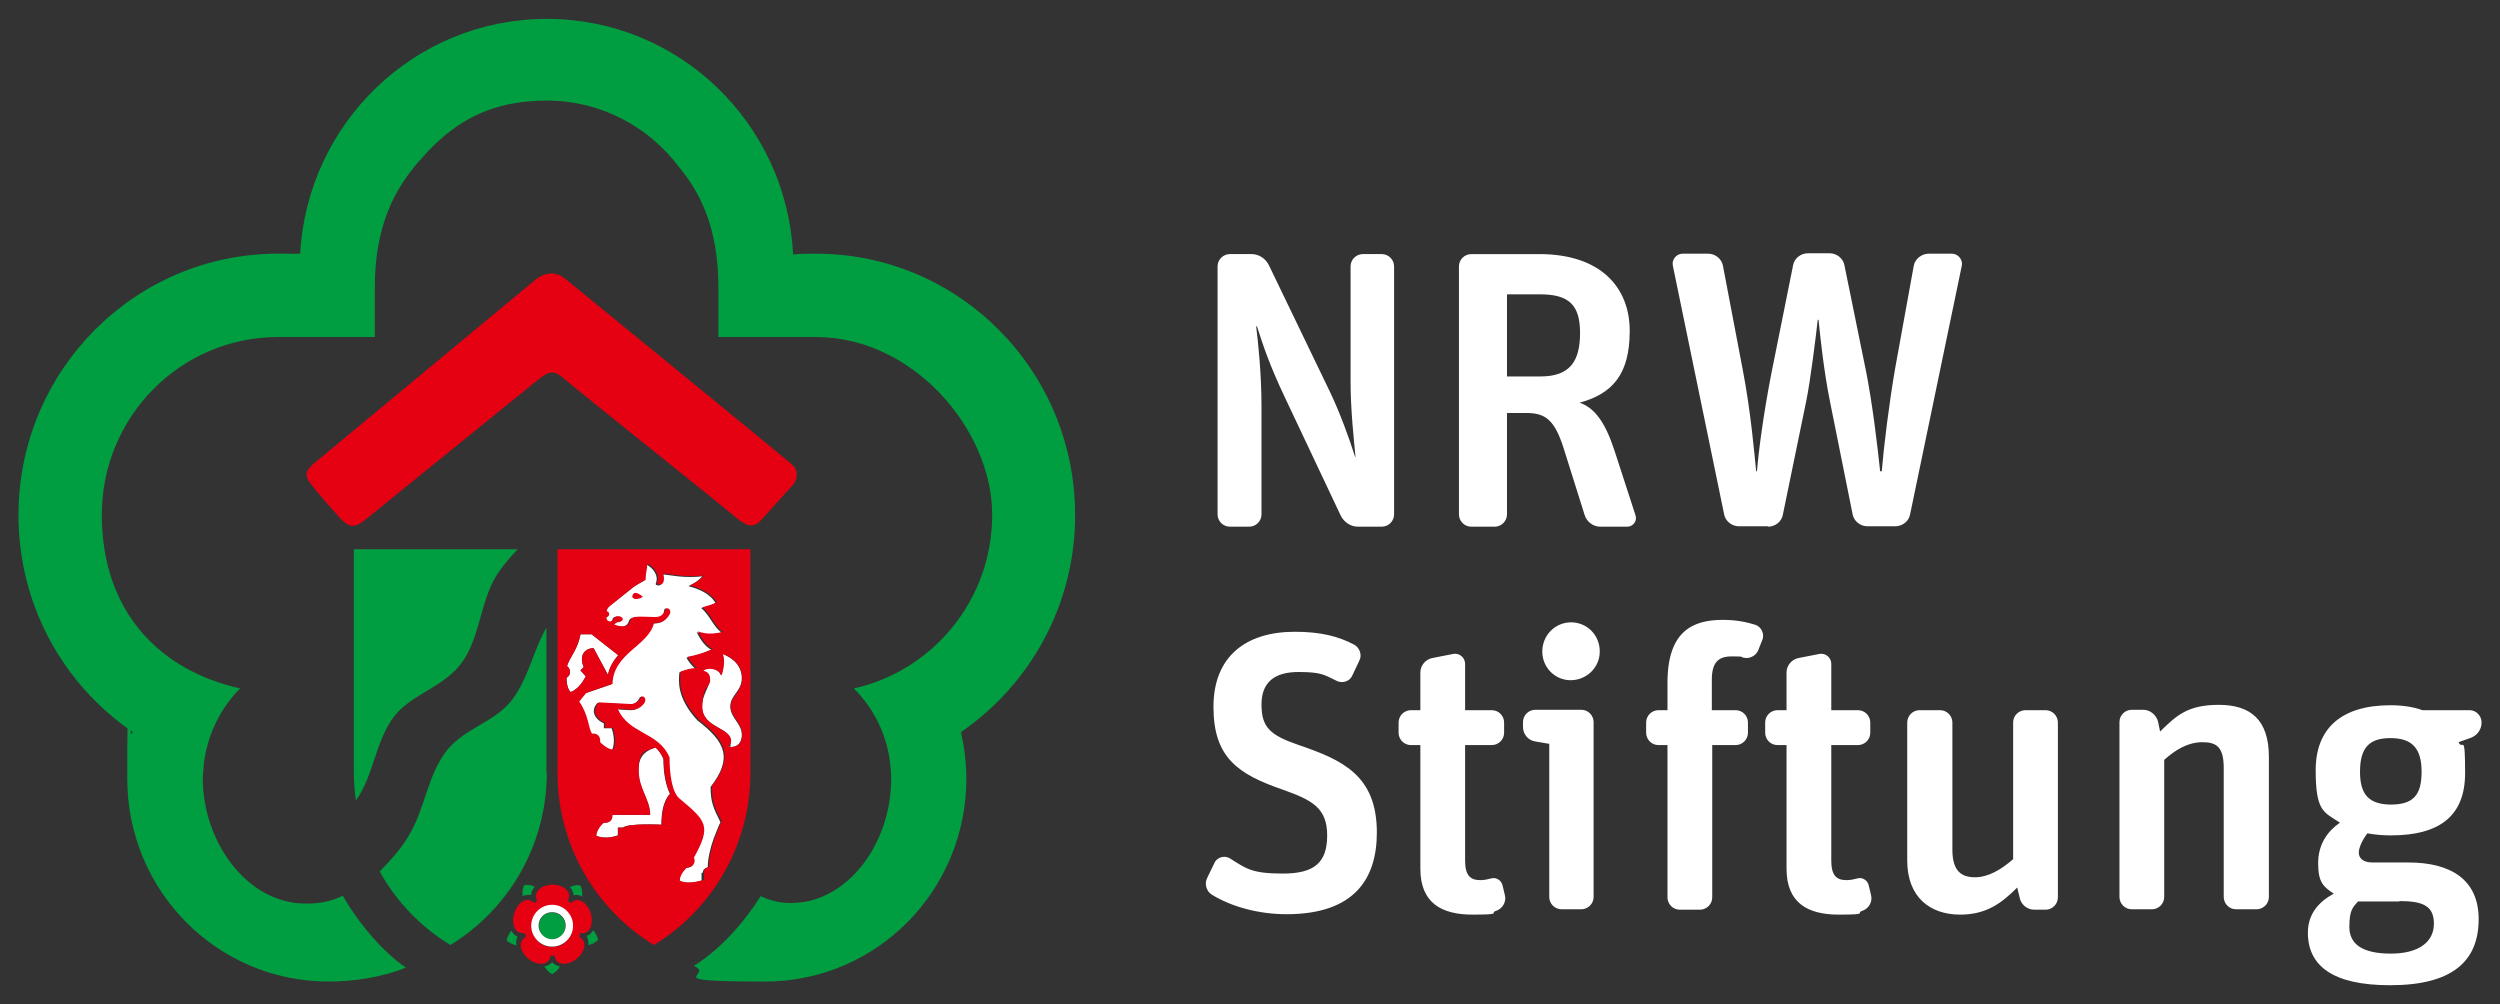
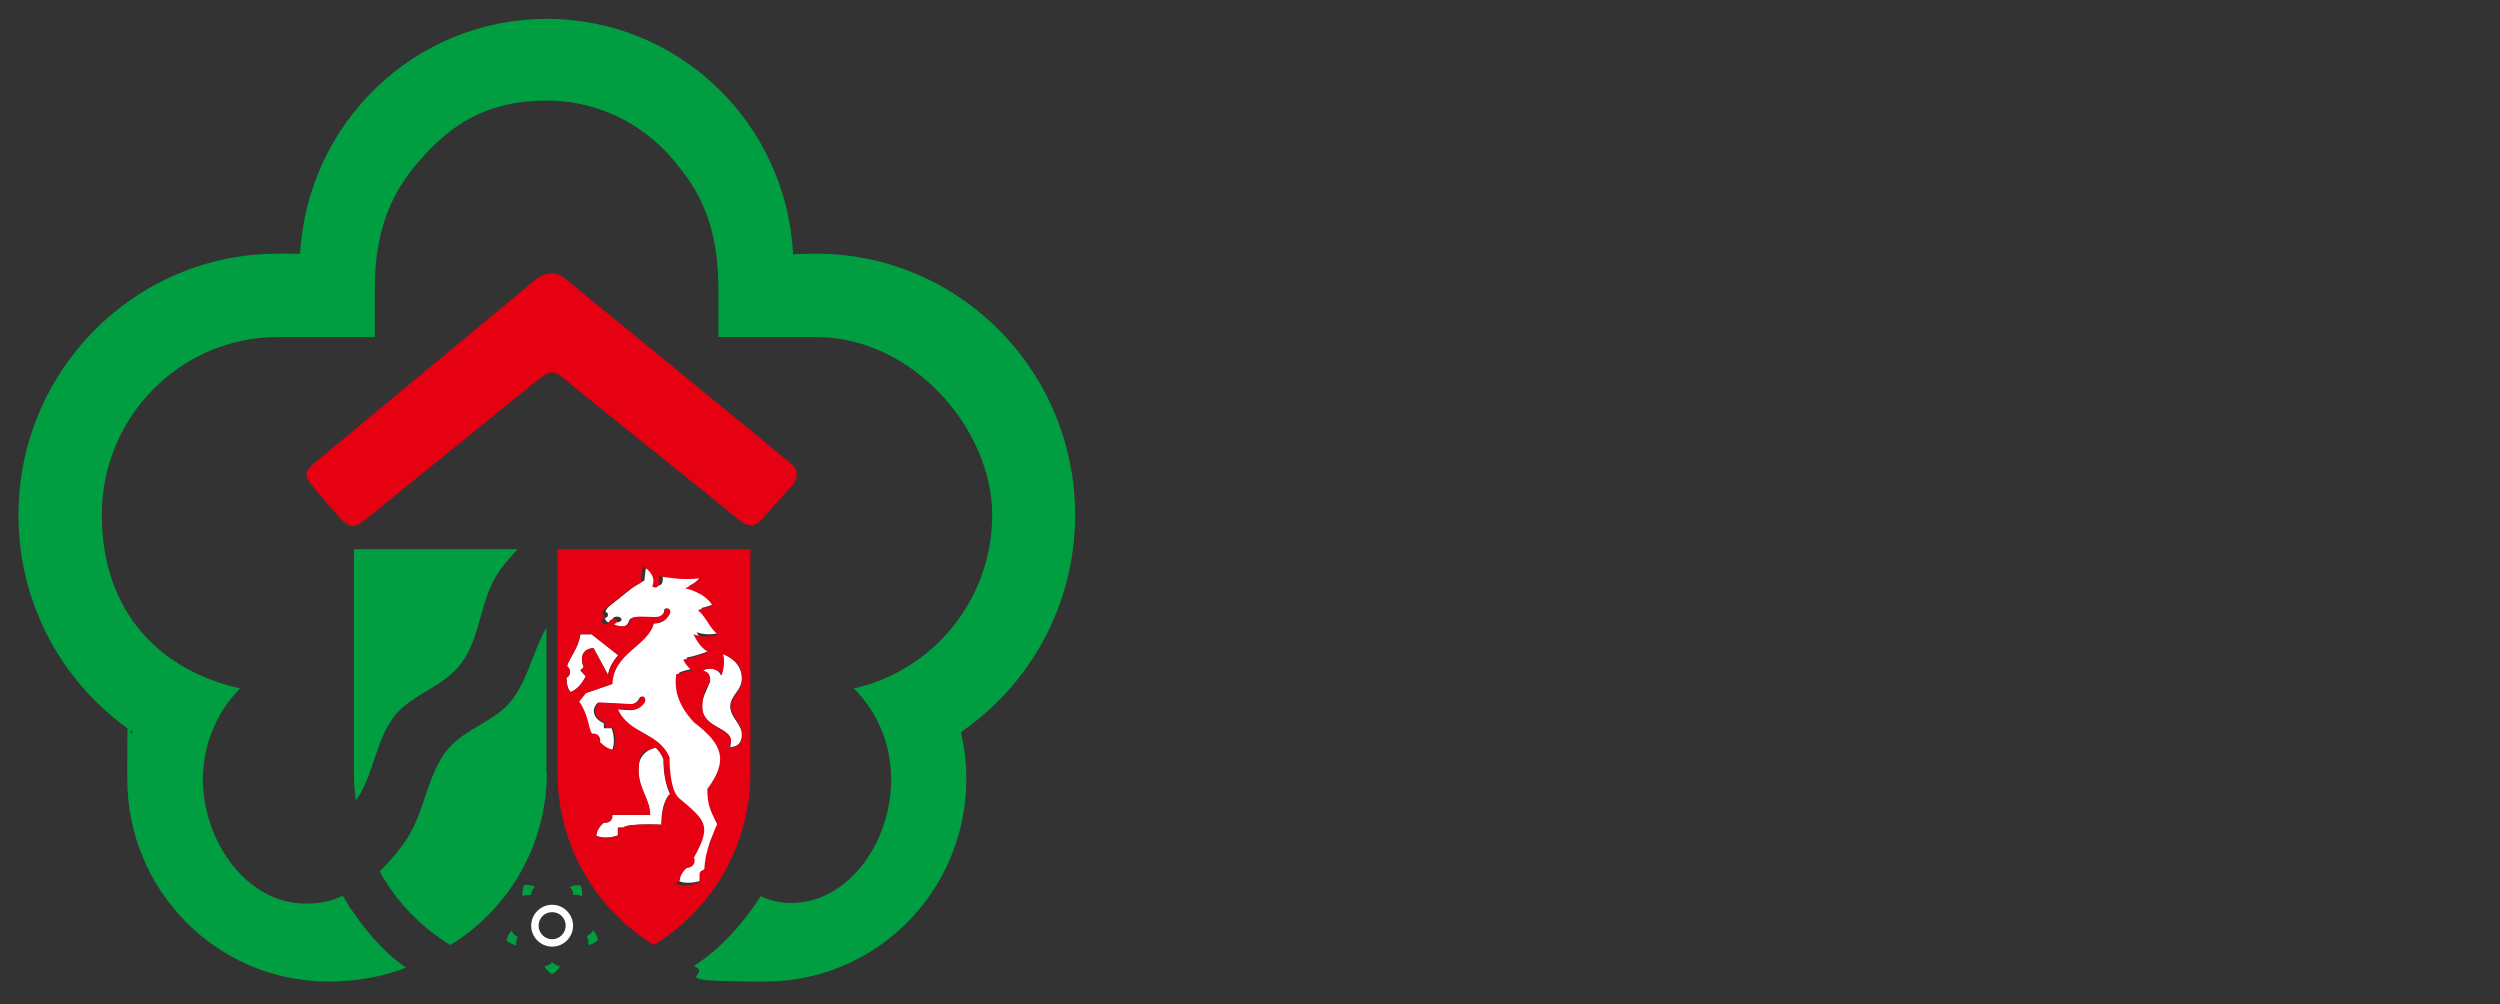
<svg xmlns="http://www.w3.org/2000/svg" id="layer" viewBox="0 0 609 244.6">
  <rect x="0" y="0" width="609" height="244.6" fill="#333333" stroke="none" />
  <defs>
    <style>      .st0 {        fill: #009e41;      }      .st1 {        fill: #fff;      }      .st2 {        fill: #e50012;      }    </style>
  </defs>
-   <path class="st0" d="M134.5,228.9c-1.8,0-3.2-1.5-3.2-3.3s1.4-3.3,3.2-3.3,3.2,1.5,3.2,3.3-1.4,3.3-3.2,3.3" />
-   <path class="st2" d="M134.5,230.7c-2.8,0-5-2.3-5-5.1s2.3-5.1,5-5.1,5,2.3,5,5.1-2.2,5.1-5,5.1M141.5,227.3c2.2.4,3.2-2.3,2.4-4.9-.8-2.5-3.1-4.1-4.7-2.5-.4,0-.7-.2-.8-.6,1-2.1-1.2-3.8-3.8-3.8s-4.8,1.8-3.8,3.8c-.1.4-.5.7-.8.6-1.6-1.7-3.9,0-4.7,2.5-.8,2.6.1,5.2,2.4,4.9.3.2.4.6.3,1-2,1.1-1.2,3.8.9,5.4,2.1,1.6,4.9,1.5,5.2-.8.3-.2.7-.2,1,0,.3,2.3,3.1,2.4,5.2.8,2.1-1.6,2.9-4.3.9-5.4-.2-.3,0-.8.3-1" />
  <path class="st0" d="M136.4,235.4c-.4.8-1.1,1.5-1.9,1.9-.8-.4-1.4-1.1-1.9-1.9.7-.1,1.4-.4,1.9-1,.6.6,1.2.9,1.9,1M125.8,230.3c-.9-.2-1.7-.6-2.4-1.2.2-.9.6-1.7,1.2-2.4.3.7.8,1.2,1.5,1.5-.4.6-.4,1.3-.3,2.1M127.3,218.3c-.1-.9,0-1.9.4-2.7.9-.1,1.8,0,2.6.4-.5.5-.9,1.2-.9,2-.8,0-1.5,0-2.1.3M138.8,216.1c.8-.4,1.7-.6,2.6-.4.4.8.5,1.8.4,2.7-.7-.4-1.4-.5-2.1-.3,0-.8-.4-1.5-.9-2M144.5,226.6c.6.7,1,1.5,1.2,2.4-.7.6-1.5,1.1-2.4,1.2.1-.7,0-1.5-.4-2.2.7-.2,1.2-.7,1.6-1.4" />
  <path class="st1" d="M142.7,164.8c-1,1.9-2.2,3.2-3.7,3.8-1-1-1-3.1-1-3.5.2-.1.3-.2.4-.3.6-.6.6-1.6,0-2.3-.1-.1-.2-.2-.3-.2.9-2.7,2.6-4,3.3-7.8h2.7l6.5,5.1c-1.1,1.3-2.1,2.8-2.5,4.8l-3.5-6.5c-2.2,0-3.6,1.8-2.4,4.6l-.8.8,1.3,1.5ZM171.2,163.3c1,.4,1.7,1.5,1.7,2.3,0,1.6-1.9,3.8-1.9,6.5,0,5.2,7,5,7,8.4s-.9,1.3-.9,1.3c1.4.5,3.6,0,3.6-2.8s-2.8-4.1-2.8-6.9,2.8-3.7,2.8-6.9h0c0-2.4-1.4-4.6-4.7-5.9.6,1.9.1,3.8-.4,5.2-.5-1.6-2.9-2.2-4.4-1.2M159.7,182.1c-3,.9-4.2,2.7-4.2,5.6,0,4.5,2.8,7,2.8,10.8h-9.2v.3c0,.9-.7,1.6-1.6,1.6h-.5s-1.8,1.5-1.8,3.2c1.4.6,3.3.6,5.3-.1v-1.9h1.3c1-1.1,9.3-.7,9.3-.7,0-5.9,2.1-7.5,2.1-7.5-.9-1.9-1.6-4.6-1.6-8.5-.5-1.2-1.1-2.1-1.9-2.8M171.2,212.6c0-1.2,1.2-1.2,1.2-1.2,0-2.2.6-4.7,1.4-7,.8-2.1,1.5-3.8,1.7-4.1-1.8-3.6-2.4-5-2.4-8.6,5.4-7,3.7-10.9-3.2-16.2-5.1-5.5-4.6-9.7-4.4-11.7.8-.3,2.2-.8,3.9-.9-.9-.7-1.7-1.8-2.2-2.7,1.7-.3,3.8-.9,6.1-1.9-1.6-.8-2.8-2.7-3.6-4.3,1.6.6,3.6.7,6.1.1-1.9-1.2-2.8-4.1-5-6,1.2-.2,2.4-.6,3.5-1.2-1.4-2.4-4.3-3.5-6.6-4.1,1.3-.6,2.5-1.4,3.4-2.4-4.6.5-7.6-.3-9.8-.5.2.7.2,1.2.1,1.7-.1,1.2-1.4,1.2-1.7.7.2-.6.5-1.3,0-2.5-.7-1.6-2.3-2.3-2.3-2.3,0,1.1-.4,2.7-.4,3.9-.7.4-2.3,1.2-3.1,1.9l-5.5,4.4c-.7.6-.8,1.1-.9,1.4.4,0,.6.3.6.7s-.3.7-.7.7c0,.4.2,1.1,1.1,1.1l.7-.5v-.2c0-.4.5-.7,1.1-.7s1.1.3,1.1.7-.5.7-1.1.7h-.2l-.8.6s3.2,1.5,3.9-.9c.4-1.4,2.9-.9,6-.9s2.1-.3,2.7-2.1c1.1-.2,1.3.8,1,1.3-.9,1.8-2,2.3-3.9,2.3-1.3,5.5-9.9,7.2-10.1,14.8l-6.4,2.2-1.7,2.1c2.3,3.4,2.2,6.4,3.1,7.8h.4c.9,0,1.6.7,1.6,1.6v.5s1.7,1.8,3.2,1.8c.6-1.3.6-3.2-.1-5.3h-1.9v-1.2c-2.7-1.2-3.1-3.5-1.5-5l7.8.4c1.1.1,2.1-.8,2.5-1.8.8-.3,1.3.8.8,1.5-.5.8-1.7,1.8-3.3,1.7l-3.2-.2c2.7,6.2,10,5.5,12.6,11.8,0,4.1.6,8.5,2.4,10,6.7,5.5,7.9,6.7,3.5,14.5.1.2.2.4.2.7,0,.9-.7,1.6-1.6,1.6h-.2c-.2.1-1.8,1.6-1.8,3.2,1.3.6,3.4.6,5.6-.1v-1.9h.3ZM134.5,228.8c1.8,0,3.3-1.5,3.3-3.3s-1.4-3.3-3.3-3.3-3.3,1.5-3.3,3.3,1.5,3.3,3.3,3.3M134.5,220.4c2.8,0,5.1,2.3,5.1,5.1s-2.3,5.1-5.1,5.1-5.1-2.3-5.1-5.1,2.3-5.1,5.1-5.1" />
  <path class="st0" d="M261.9,125.5c0,22-11.1,41.4-27.9,52.9h.1c.8,3.6,1.3,7.4,1.3,11.3,0,27.3-21.9,49.4-49,49.4s-11.9-1.5-17.4-3.8c6.6-4.1,12.4-10.8,16.3-17,3,1.4,6,2,10,1.5,11.6-1.5,21.7-14.2,21.8-30.1,0-1.1-.1-2.1-.2-3.2-.7-7.3-4-13.9-8.9-18.8,19.3-4.3,33.7-21.6,33.7-42.3s-19.2-43.3-42.9-43.3h-23.8v-12c0-14.9-4.6-23.3-9.5-29.3-7.4-9.9-19.1-16.3-32.3-16.3s-21.6,4.7-28.9,12.3c-.9,1-1.8,2-2.7,3-5.1,6.1-10.3,14.6-10.3,30.3v12h-23.6c-23.7,0-42.9,19.4-42.9,43.3s14.4,38,33.7,42.3c-4.9,4.9-8.1,11.5-8.9,18.8,0,1-.2,2.1-.2,3.2,0,14.9,10.3,30,24.5,30.4,3.5.1,6.5-.4,9.6-1.9,4.1,7.1,10.1,14,15.4,17.5-5.6,2.3-12.5,3.4-18.9,3.4-27.1,0-49-22.1-49-49.4s.4-7.7,1.3-11.4c-16.8-11.5-27.8-30.8-27.8-52.8,0-35.2,28.3-63.7,63.2-63.7s3.6.1,5.4.2c1.7-32,27.9-57.4,60.1-57.4s58.4,25.4,60,57.4c1.8-.2,3.6-.2,5.4-.2,34.9-.1,63.3,28.4,63.3,63.7M96.1,174.4c4.2-5.3,11.7-6.9,16.1-12.6,5.1-6.6,4.6-16.1,9.6-22.9,1.3-1.8,2.8-3.5,4.3-5.1h-39.9v54.4c0,2.3.2,4.6.5,6.8,4.4-6.2,4.7-14.5,9.4-20.6M133.2,188.2c0,17.8-9.4,33.4-23.5,42-7.2-4.4-13.1-10.5-17.2-17.9,2.6-2.7,5.1-5.4,7-8.6,4-6.5,4.6-14.7,9.2-20.7,4.3-5.6,12-7.1,16.1-12.6,3.9-5.2,5.1-11.9,8.3-17.5v35.3h0Z" />
  <path class="st2" d="M76.6,119c-2.1-2.6-2.8-3.6-.5-5.8l54.5-45.2s3.6-3.1,7.2,0c0,0,49.9,40.7,55.3,45.3,1.2,1,1.5,3.2-.1,5-2.6,2.8-4.7,5.2-7.2,8-2,2.3-3.5,2.2-6.1.1-5.1-4.3-37.4-30-42.1-34-2.5-2.2-3.6-2.2-6.4,0,0,0-31.5,25.5-41.7,33.8-3.1,2.6-4.3,2.4-6.6.1,0,0-4.2-4.7-6.3-7.3" />
-   <path class="st2" d="M165.6,214.5c0-1.6,1.6-3,1.8-3.2h.2c.9,0,1.6-.7,1.6-1.6s-.1-.5-.2-.7c4.3-7.8,3.2-8.9-3.5-14.5-1.8-1.5-2.4-5.9-2.4-10-2.7-6.3-9.9-5.6-12.6-11.8l3.2.2c1.6.1,2.8-.9,3.3-1.7.5-.8,0-1.8-.8-1.5-.4,1-1.3,1.8-2.5,1.8l-7.8-.4c-1.6,1.6-1.2,3.8,1.5,5v1.2h1.9c.7,2.1.7,4,.1,5.3-1.5,0-3.2-1.8-3.2-1.8v-.5c0-.9-.7-1.6-1.6-1.6h-.4c-.9-1.4-.8-4.5-3.1-7.8l1.7-2.1,6.4-2.2c.2-7.5,8.8-9.3,10.1-14.8,1.8,0,3-.6,3.9-2.3.2-.4.1-1.5-1-1.3-.6,1.8-1.5,2.1-2.7,2.1-3.1,0-5.6-.5-6,.9-.7,2.4-3.9.9-3.9.9l.8-.6h.2c.6,0,1.1-.3,1.1-.7s-.5-.7-1.1-.7-1.1.3-1.1.7h0c0,.1-.7.6-.7.6-1,0-1.1-.7-1.1-1.1.4,0,.7-.3.7-.7s-.3-.7-.6-.7c0-.3.2-.9.9-1.4l5.5-4.4c.8-.6,2.4-1.5,3.1-1.9-.1-1.2.4-2.8.4-3.9,0,0,1.6.7,2.3,2.3.5,1.2.2,1.9,0,2.5.3.5,1.6.5,1.7-.7.1-.5,0-1-.1-1.7,2.1.2,5.2,1,9.8.5-.9,1.1-2.1,1.9-3.4,2.4,2.3.6,5.1,1.7,6.6,4.1-1.1.6-2.3.9-3.5,1.2,2.2,1.9,3.1,4.9,5,6-2.5.7-4.5.5-6.1-.1.8,1.6,2,3.5,3.6,4.3-2.2,1-4.4,1.6-6.1,1.9.5.9,1.3,2,2.2,2.7-1.7.1-3.1.6-3.9.9-.2,2-.7,6.3,4.4,11.7,6.8,5.2,8.5,9.1,3.2,16.2,0,3.6.6,5,2.4,8.6-.2.3-.9,2.1-1.7,4.1-.8,2.3-1.4,4.8-1.4,7,0,0-1.2,0-1.2,1.2v1.9c-2.5.8-4.6.9-5.9.2M161.2,200.9s-8.3-.4-9.3.7h-1.3v1.9c-2,.7-3.9.7-5.3.1,0-1.7,1.8-3.2,1.8-3.2h.5c.9,0,1.6-.7,1.6-1.6v-.3h9.2c0-3.8-2.8-6.3-2.8-10.8s1.1-4.7,4.1-5.6c.8.7,1.4,1.6,2,2.8,0,3.9.7,6.6,1.6,8.5,0,0-2.1,1.6-2.1,7.5M139,168.6c-1-1-1-3.1-1-3.5.1-.1.3-.2.4-.3.6-.6.6-1.6,0-2.3-.1-.1-.2-.2-.3-.2.9-2.6,2.6-4,3.3-7.8h2.7l6.5,5.1c-1.1,1.3-2.1,2.8-2.5,4.8l-3.5-6.5c-2.2,0-3.6,1.8-2.4,4.6l-.8.8,1.3,1.4c-1,2-2.2,3.3-3.7,3.9M176.1,159.3c3.3,1.3,4.7,3.5,4.7,5.9h0c0,3.2-2.8,4.5-2.8,6.9s2.8,4.1,2.8,6.9-2.2,3.3-3.6,2.8c0,0,.9-.2.9-1.3,0-3.3-7-3.1-7-8.3s1.9-4.9,1.9-6.5-.6-2-1.7-2.3c1.4-1,3.9-.4,4.5,1.2.4-1.4.9-3.4.3-5.3M182.8,188.2v-54.4h-47v54.4c0,17.8,9.4,33.4,23.5,42,14.1-8.6,23.5-24.2,23.5-42" />
-   <path class="st2" d="M154,145.4c.7,1.2,2.6,0,2.6,0,0,0-2.3-2.2-2.6,0" />
-   <path class="st1" d="M430.7,128.3c1.7,0,3.3-1.2,3.6-2.9l5.7-27.7c1-4.8,2.4-16.1,2.8-19.8h.2c.4,4.1,1.3,12.6,2.8,20l5.5,27.4c.3,1.6,1.8,2.9,3.6,2.9h6.8c1.7,0,3.3-1.2,3.6-2.9l12.6-60.6c.3-1.4-.9-2.9-2.4-2.9h-5.7c-1.7,0-3.3,1.3-3.6,2.9l-4.5,24.8c-1.5,8.6-2.8,19.2-3.3,25.3h-.4c-.7-6.6-1.8-15.8-3.3-23.7l-5.4-26.5c-.3-1.6-1.8-2.9-3.6-2.9h-5.3c-1.7,0-3.3,1.2-3.6,2.9l-5.3,26.4c-2,10.3-3.1,18.9-3.5,23.8h-.2c-.4-3.9-1.3-14.6-3.3-24.9l-4.8-25.2c-.3-1.6-1.8-2.9-3.6-2.9h-6.2c-1.5,0-2.7,1.4-2.4,2.9l12.5,60.6c.3,1.6,1.8,2.9,3.6,2.9h7.1ZM367.1,71.7h8.1c7.1,0,9.7,2.7,9.7,9.4s-2.3,10.6-9.6,10.6h-8.2v-20ZM364.1,128.3c1.6,0,3-1.3,3-3v-24.7h4.6c4.7,0,7,1.5,9.3,8.9l5,15.9c.5,1.7,2.1,2.9,3.8,2.9h6.6c1.4,0,2.5-1.4,2-2.8l-5.1-15.7c-2.2-6.7-4.7-10.4-8.5-11.7,8-2.2,12.2-6.9,12.2-17.5s-7.1-18.7-22-18.7h-16.6c-1.6,0-3,1.3-3,3v60.4c0,1.6,1.3,3,3,3h5.7ZM304.3,128.3c1.6,0,3-1.3,3-3v-26.2c0-8-.8-15.6-1.3-19.6h.2c1.5,4.7,3.1,9.5,6.7,17.1l13.7,29c.8,1.6,2.4,2.7,4.2,2.7h5.8c1.6,0,3-1.3,3-3v-60.4c0-1.6-1.3-3-3-3h-4.6c-1.6,0-3,1.3-3,3v28.2c0,6.6.8,14,1.2,18.2h-.1c-1.4-4.5-3.8-11-6.1-15.8l-14.9-30.9c-.8-1.6-2.4-2.7-4.2-2.7h-5.3c-1.6,0-3,1.3-3,3v60.4c0,1.6,1.3,3,3,3h4.7ZM574.9,188c0-5.8,2.2-8.2,7.4-8.2s7.6,2.4,7.6,8.2-2.1,8-7.6,8c-5.3-.1-7.4-2.5-7.4-8M584.5,219.5c5.6,0,8.4,1.1,8.4,5.5s-3.6,7.3-10.5,7.3-10.1-2.3-10.1-6.5.9-4.8,2.1-6.2h10.1ZM603.8,223.9c0-9.7-6.9-13.8-17.1-13.8h-8.8c-2.3,0-3.3-1.1-3.3-2.4s1-3.3,2.1-4.7c1.7.3,3.5.5,5.7.5,12.1,0,18.1-4.9,18.1-15.2s-.6-5.3-1.6-7.5l2.8-1c1.6-.5,2.8-2,2.8-3.7v-.2c0-1.5-1.3-2.9-2.9-2.9h-11.5c-2.2-.8-4.8-1.2-7.8-1.2-11.9,0-18.2,5.6-18.2,15.8s2,10.2,5.9,12.8c-3,2.1-5.3,5.2-5.3,9.9s1.3,5.7,3.8,7.4c-3.5,1.9-6.3,4.8-6.3,9.5,0,8.1,6.1,12.8,20,12.8,15,0,21.6-5.7,21.6-16.1M524.2,221.5c1.6,0,3-1.3,3-3v-33.4c2.8-2.5,5.8-4.3,9.3-4.3s5.2,1.2,5.2,6.3v31.4c0,1.6,1.3,3,3,3h5c1.6,0,3-1.3,3-3v-34.1c0-9.1-4.5-12.7-12.2-12.7s-10.4,2.7-14.3,6.5l-.5-2.4c-.4-1.6-1.9-2.9-3.6-2.9h-2.8c-1.6,0-3,1.3-3,3v42.6c0,1.6,1.3,3,3,3h4.9ZM491.4,216.2l.6,2.5c.3,1.6,1.8,2.9,3.5,2.9h2.8c1.6,0,3-1.3,3-3v-42.6c0-1.6-1.3-3-3-3h-4.9c-1.6,0-3,1.3-3,3v33.3c-2.9,2.5-6,4.4-9.3,4.4s-5.5-1.5-5.5-6.7v-31c0-1.6-1.3-3-3-3h-5c-1.6,0-3,1.3-3,3v33.6c0,9,5.6,13.2,12.9,13.2,6.4,0,10.1-2.8,13.9-6.6M435.2,181.5v30.1c0,8.4,5.2,11.2,12.7,11.2s4.1-.4,5.7-.9,2.6-2.2,2.2-3.8l-.6-2.5c-.3-1.2-1.6-2-2.8-1.6-.8.2-1.6.4-2.6.4-2.5,0-3.7-1.2-3.7-4.8v-28.1h6.5c1.6,0,3-1.3,3-3v-2.5c0-1.6-1.3-3-3-3h-6.5v-11.3c0-1.5-1.4-2.7-2.9-2.4l-5.1,1c-1.6.3-2.9,1.8-2.9,3.5v9.2h-2.2c-1.6,0-3,1.3-3,3v2.5c0,1.6,1.3,3,3,3h2.2ZM406.2,181.5v37.1c0,1.6,1.3,3,3,3h4.9c1.6,0,3-1.3,3-3v-37.1h5.7c1.6,0,3-1.3,3-3v-2.5c0-1.6-1.3-3-3-3h-5.8v-7.4c0-4,1.4-5.7,4.8-5.7s2,.1,2.9.3c1.5.4,3.1-.5,3.6-1.8l1-2.5c.6-1.4-.2-3.2-1.7-3.7-2.2-.7-4.8-1.2-7.9-1.2-7.3,0-13.5,2.7-13.5,15.3v6.7h-2.2c-1.6,0-3,1.3-3,3v2.5c0,1.6,1.3,3,3,3h2.2ZM389.7,158.7c0-4-3.1-7.1-7-7.1s-7,3.2-7,7.1,3.1,7,6.9,7,7.1-3,7.1-7M385.2,221.5c1.6,0,3-1.3,3-3v-42.6c0-1.6-1.3-3-3-3h-11.2c-1.6,0-3,1.3-3,3v1.2c0,1.7,1.2,3.2,2.9,3.5l3.5.6v37.3c0,1.6,1.3,3,3,3h4.8ZM346,181.5v30.1c0,8.4,5.2,11.2,12.7,11.2s4.1-.4,5.7-.9,2.6-2.2,2.2-3.8l-.6-2.5c-.3-1.2-1.6-2-2.8-1.6-.8.2-1.6.4-2.6.4-2.5,0-3.7-1.2-3.7-4.8v-28.1h6.5c1.6,0,3-1.3,3-3v-2.5c0-1.6-1.3-3-3-3h-6.5v-11.3c0-1.5-1.4-2.7-2.9-2.4l-5.1,1c-1.6.3-2.9,1.8-2.9,3.5v9.2h-2.3c-1.6,0-3,1.3-3,3v2.5c0,1.6,1.3,3,3,3h2.3ZM335.4,202.8c0-14-8.5-17.7-19-21.3-7-2.4-9.1-4.3-9.1-9.9s3.4-7.9,9-7.9,6.3.7,9.2,2.1c1.4.8,3.3.2,3.9-1.2l1.7-3.6c.8-1.4.1-3.3-1.3-4-3.8-2-8.1-3.1-14.4-3.1-11.9,0-19.8,6-19.8,18.3s5.9,16.4,17,20.2c7,2.5,10.7,4.4,10.7,11.1s-3.2,9.3-10.8,9.3-8.9-1.2-12.9-3.7c-1.3-.8-3.2-.3-3.8,1.2l-1.7,3.5c-.8,1.5-.2,3.4,1.2,4.2,4.6,2.8,11.1,4.7,18.1,4.7,16.6,0,22-8.7,22-19.9" />
+   <path class="st2" d="M165.6,214.5c0-1.6,1.6-3,1.8-3.2h.2c.9,0,1.6-.7,1.6-1.6s-.1-.5-.2-.7c4.3-7.8,3.2-8.9-3.5-14.5-1.8-1.5-2.4-5.9-2.4-10-2.7-6.3-9.9-5.6-12.6-11.8l3.2.2c1.6.1,2.8-.9,3.3-1.7.5-.8,0-1.8-.8-1.5-.4,1-1.3,1.8-2.5,1.8l-7.8-.4c-1.6,1.6-1.2,3.8,1.5,5v1.2h1.9c.7,2.1.7,4,.1,5.3-1.5,0-3.2-1.8-3.2-1.8v-.5c0-.9-.7-1.6-1.6-1.6h-.4c-.9-1.4-.8-4.5-3.1-7.8l1.7-2.1,6.4-2.2c.2-7.5,8.8-9.3,10.1-14.8,1.8,0,3-.6,3.9-2.3.2-.4.1-1.5-1-1.3-.6,1.8-1.5,2.1-2.7,2.1-3.1,0-5.6-.5-6,.9-.7,2.4-3.9.9-3.9.9l.8-.6h.2s-.5-.7-1.1-.7-1.1.3-1.1.7h0c0,.1-.7.6-.7.6-1,0-1.1-.7-1.1-1.1.4,0,.7-.3.7-.7s-.3-.7-.6-.7c0-.3.2-.9.9-1.4l5.5-4.4c.8-.6,2.4-1.5,3.1-1.9-.1-1.2.4-2.8.4-3.9,0,0,1.6.7,2.3,2.3.5,1.2.2,1.9,0,2.5.3.5,1.6.5,1.7-.7.1-.5,0-1-.1-1.7,2.1.2,5.2,1,9.8.5-.9,1.1-2.1,1.9-3.4,2.4,2.3.6,5.1,1.7,6.6,4.1-1.1.6-2.3.9-3.5,1.2,2.2,1.9,3.1,4.9,5,6-2.5.7-4.5.5-6.1-.1.8,1.6,2,3.5,3.6,4.3-2.2,1-4.4,1.6-6.1,1.9.5.9,1.3,2,2.2,2.7-1.7.1-3.1.6-3.9.9-.2,2-.7,6.3,4.4,11.7,6.8,5.2,8.5,9.1,3.2,16.2,0,3.6.6,5,2.4,8.6-.2.3-.9,2.1-1.7,4.1-.8,2.3-1.4,4.8-1.4,7,0,0-1.2,0-1.2,1.2v1.9c-2.5.8-4.6.9-5.9.2M161.2,200.9s-8.3-.4-9.3.7h-1.3v1.9c-2,.7-3.9.7-5.3.1,0-1.7,1.8-3.2,1.8-3.2h.5c.9,0,1.6-.7,1.6-1.6v-.3h9.2c0-3.8-2.8-6.3-2.8-10.8s1.1-4.7,4.1-5.6c.8.7,1.4,1.6,2,2.8,0,3.9.7,6.6,1.6,8.5,0,0-2.1,1.6-2.1,7.5M139,168.6c-1-1-1-3.1-1-3.5.1-.1.3-.2.4-.3.6-.6.6-1.6,0-2.3-.1-.1-.2-.2-.3-.2.9-2.6,2.6-4,3.3-7.8h2.7l6.5,5.1c-1.1,1.3-2.1,2.8-2.5,4.8l-3.5-6.5c-2.2,0-3.6,1.8-2.4,4.6l-.8.8,1.3,1.4c-1,2-2.2,3.3-3.7,3.9M176.1,159.3c3.3,1.3,4.7,3.5,4.7,5.9h0c0,3.2-2.8,4.5-2.8,6.9s2.8,4.1,2.8,6.9-2.2,3.3-3.6,2.8c0,0,.9-.2.9-1.3,0-3.3-7-3.1-7-8.3s1.9-4.9,1.9-6.5-.6-2-1.7-2.3c1.4-1,3.9-.4,4.5,1.2.4-1.4.9-3.4.3-5.3M182.8,188.2v-54.4h-47v54.4c0,17.8,9.4,33.4,23.5,42,14.1-8.6,23.5-24.2,23.5-42" />
</svg>